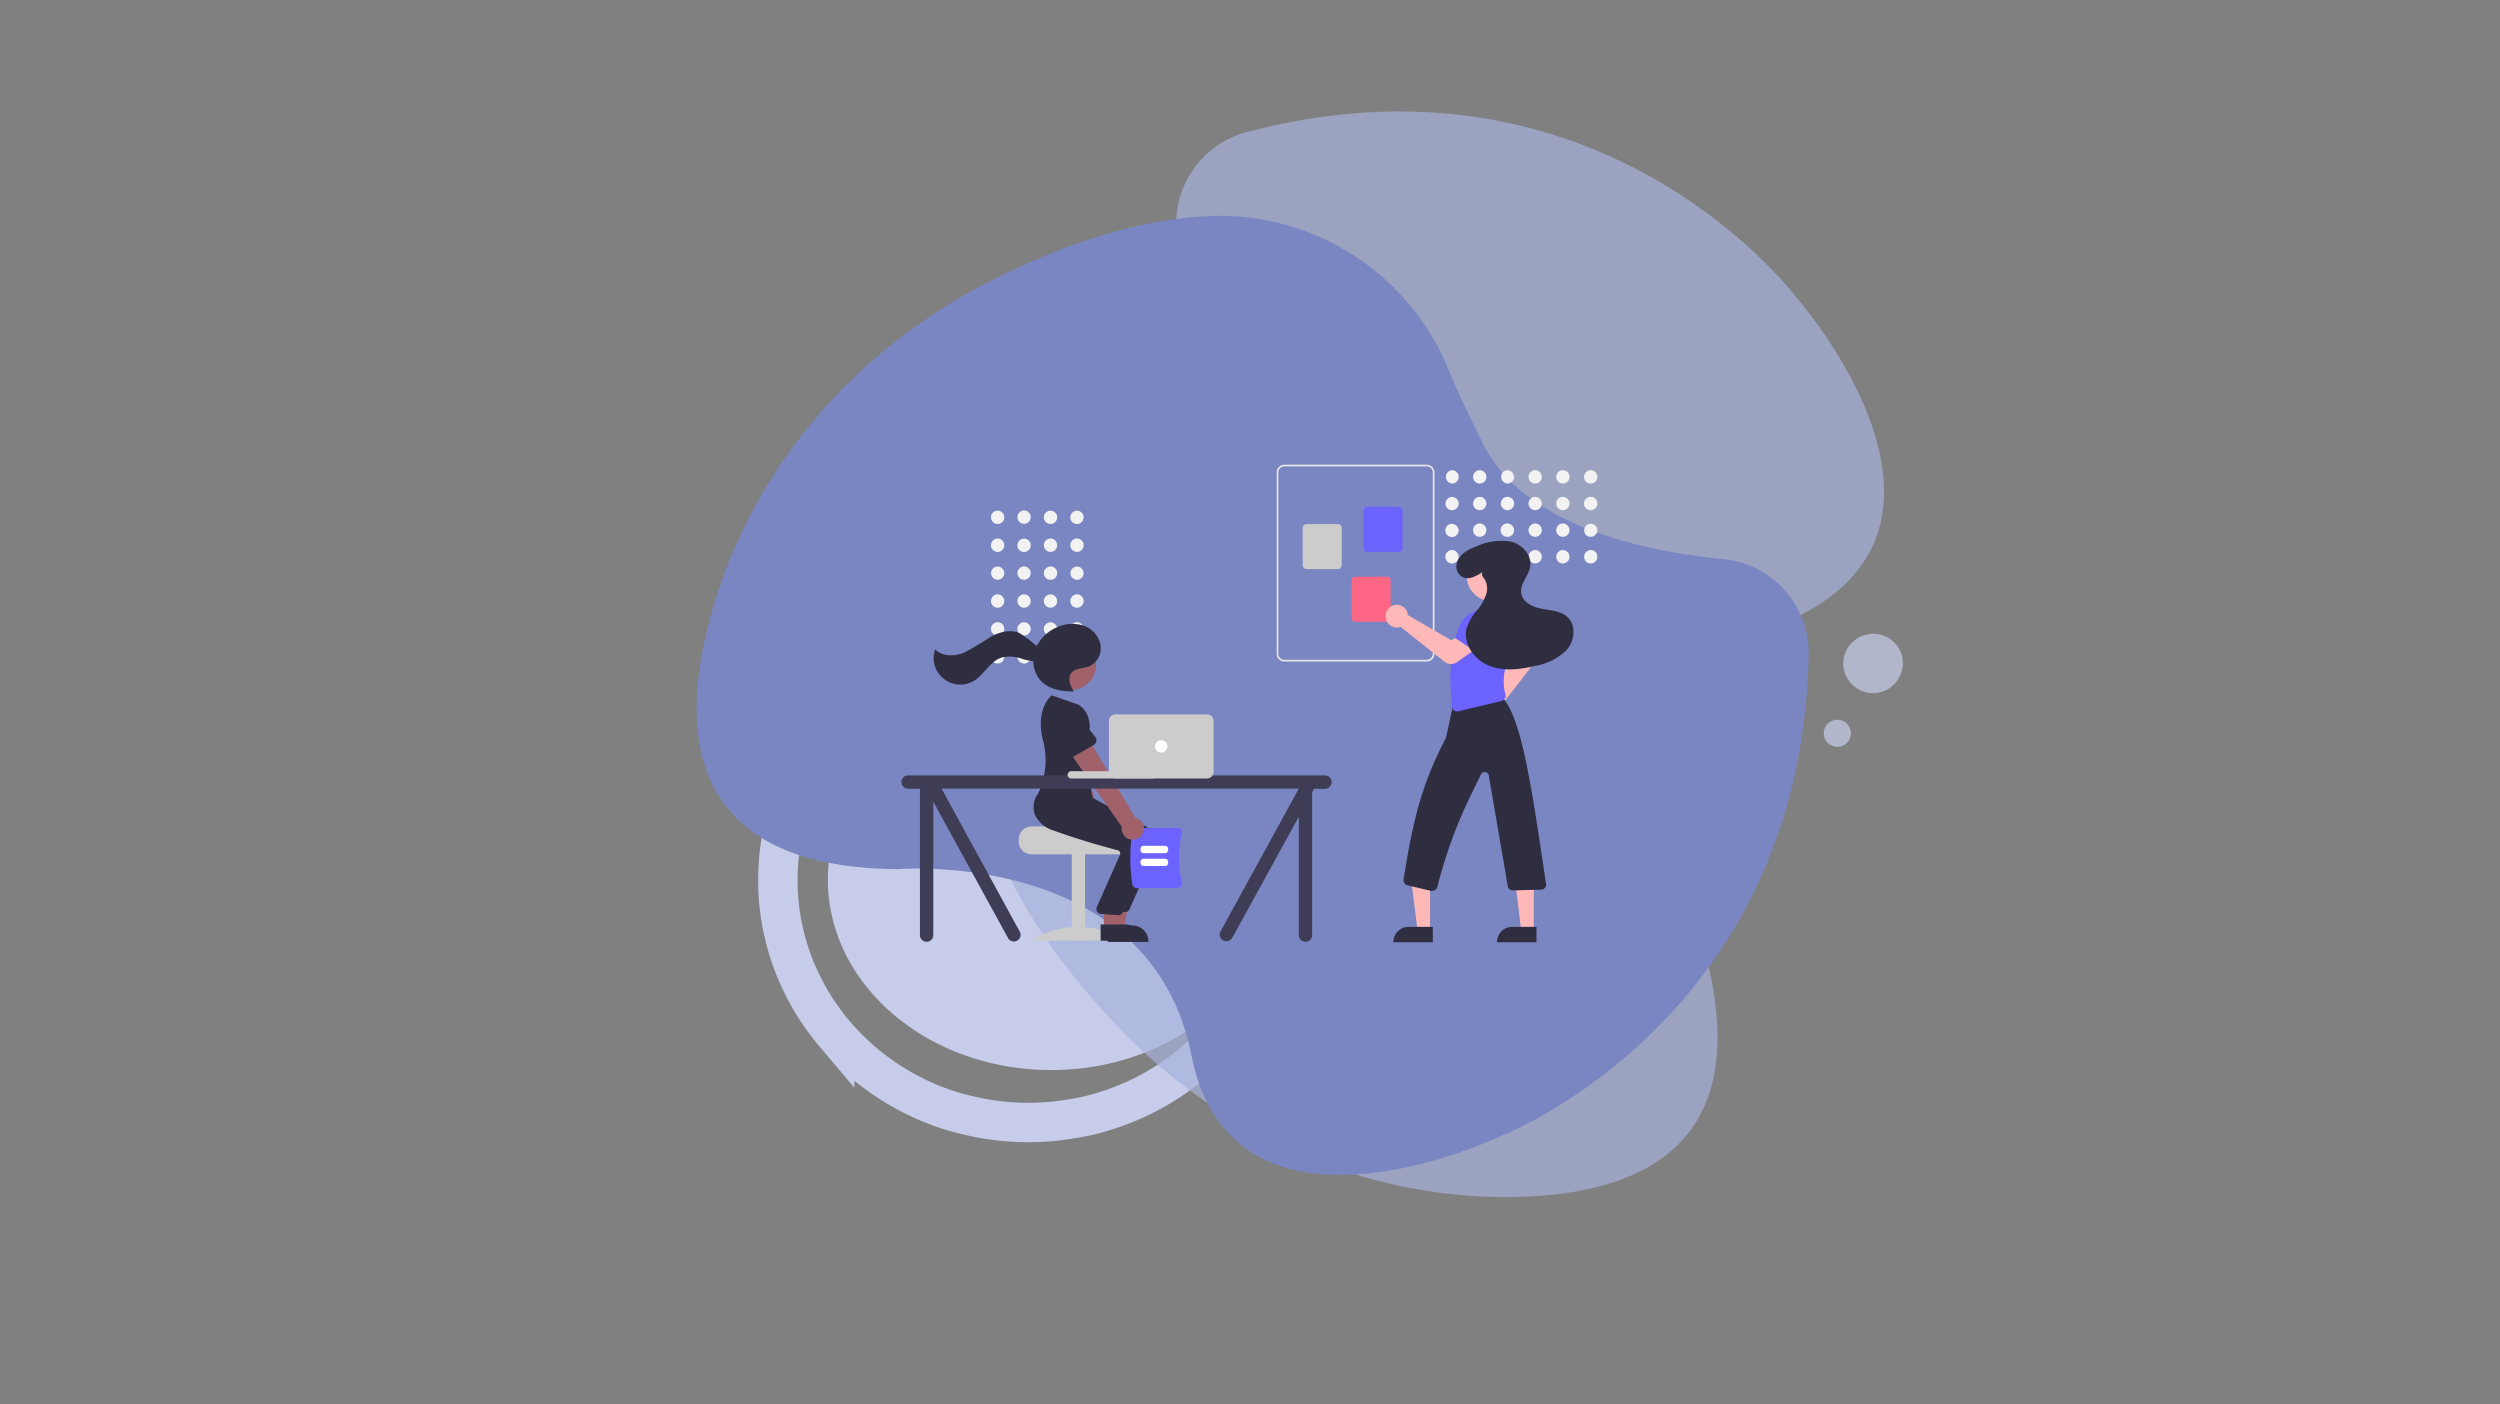
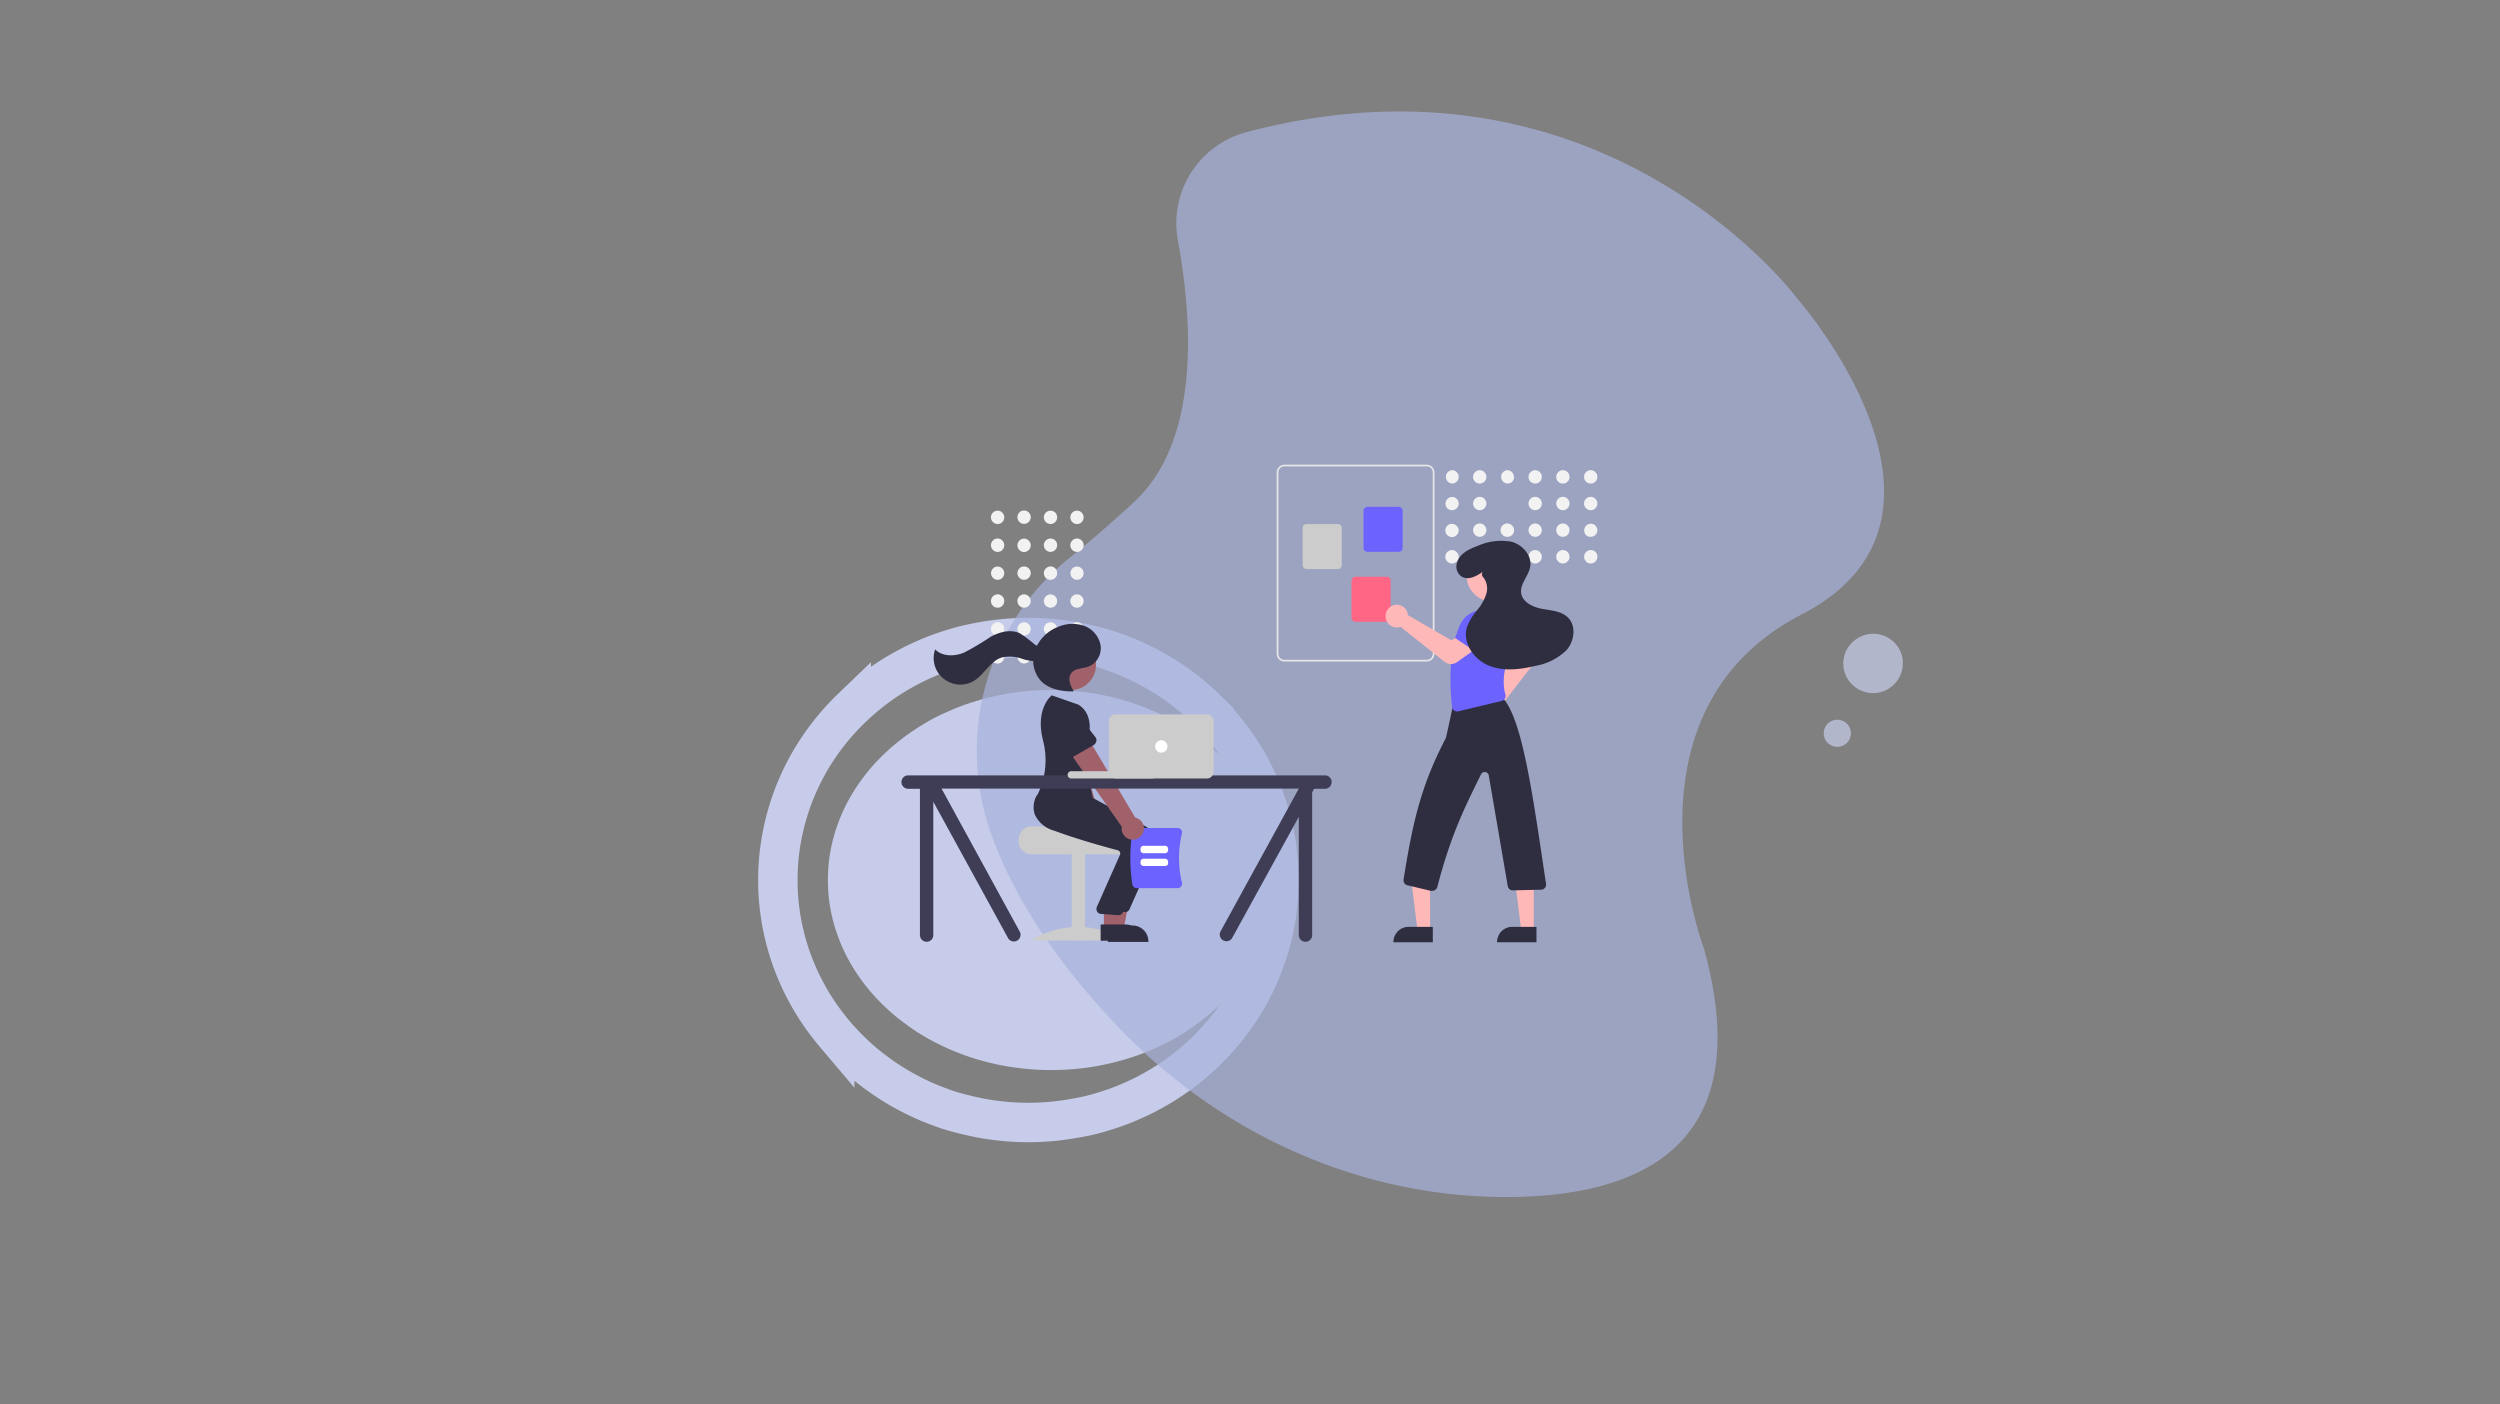
<svg xmlns="http://www.w3.org/2000/svg" id="Livello_1" data-name="Livello 1" viewBox="0 0 443.81 249.33">
  <rect x="0" y="0" width="443.81" height="249.33" fill="#808080" stroke="none" />
  <defs>
    <style>.cls-1,.cls-5{fill:none;}.cls-2{clip-path:url(#clip-path);}.cls-3,.cls-8{fill:#c6cce9;}.cls-4{clip-path:url(#clip-path-2);}.cls-5{stroke:#c6cce9;stroke-miterlimit:10;stroke-width:7px;}.cls-6{fill:#a8b1da;}.cls-6,.cls-8{fill-opacity:0.71;}.cls-7{fill:#7986c2;}.cls-9{fill:#f2f2f2;}.cls-10{fill:#ccc;}.cls-11{clip-path:url(#clip-path-3);}.cls-12{clip-path:url(#clip-path-4);}.cls-13{fill:#a0616a;}.cls-14{fill:#6c63ff;}.cls-15{clip-path:url(#clip-path-5);}.cls-16{fill:#2f2e41;}.cls-17{clip-path:url(#clip-path-6);}.cls-18{fill:#fff;}.cls-19{clip-path:url(#clip-path-7);}.cls-20{fill:#3f3d56;}.cls-21{clip-path:url(#clip-path-8);}.cls-22{fill:#e6e6e6;}.cls-23{fill:#ff6584;}.cls-24{fill:#ffb8b8;}.cls-25{clip-path:url(#clip-path-9);}.cls-26{clip-path:url(#clip-path-10);}</style>
    <clipPath id="clip-path" transform="translate(-0.43 0)">
      <rect class="cls-1" x="0.43" width="443.81" height="249.33" />
    </clipPath>
    <clipPath id="clip-path-2" transform="translate(-0.43 0)">
      <rect class="cls-1" x="41.33" y="16" width="284" height="233.33" />
    </clipPath>
    <clipPath id="clip-path-3" transform="translate(-0.43 0)">
      <rect class="cls-1" x="190.67" y="150.67" width="2.67" height="16.6" />
    </clipPath>
    <clipPath id="clip-path-4" transform="translate(-0.43 0)">
      <rect class="cls-1" x="182.67" y="164" width="17.33" height="3.27" />
    </clipPath>
    <clipPath id="clip-path-5" transform="translate(-0.43 0)">
      <rect class="cls-1" x="196" y="164" width="9.33" height="3.27" />
    </clipPath>
    <clipPath id="clip-path-6" transform="translate(-0.43 0)">
      <rect class="cls-1" x="194.67" y="164" width="9.33" height="3.27" />
    </clipPath>
    <clipPath id="clip-path-7" transform="translate(-0.43 0)">
      <rect class="cls-1" x="160" y="137.33" width="77.33" height="29.93" />
    </clipPath>
    <clipPath id="clip-path-8" transform="translate(-0.43 0)">
      <rect class="cls-1" x="226.67" y="82.49" width="29.33" height="36.18" />
    </clipPath>
    <clipPath id="clip-path-9" transform="translate(-0.43 0)">
      <rect class="cls-1" x="246.67" y="164" width="9.33" height="3.27" />
    </clipPath>
    <clipPath id="clip-path-10" transform="translate(-0.43 0)">
      <rect class="cls-1" x="265.33" y="164" width="8" height="3.27" />
    </clipPath>
  </defs>
  <title>I 10 vantaggi di un Software Gestione Progetti</title>
  <g class="cls-2">
    <path class="cls-1" d="M.43,0H444.24V249.33H.43Z" transform="translate(-0.43 0)" />
    <path class="cls-1" d="M.43,0H444.24V249.33H.43Z" transform="translate(-0.43 0)" />
  </g>
  <path class="cls-3" d="M226.72,156.26a30.41,30.41,0,0,1-.18,3.3,28,28,0,0,1-.58,3.27A27.45,27.45,0,0,1,225,166a32.67,32.67,0,0,1-1.31,3.12,31.48,31.48,0,0,1-1.67,3,30.21,30.21,0,0,1-2,2.83,32.24,32.24,0,0,1-2.32,2.66,35.77,35.77,0,0,1-2.61,2.45c-.92.79-1.88,1.52-2.88,2.22s-2,1.36-3.13,2-2.19,1.18-3.33,1.7-2.32,1-3.53,1.42-2.42.79-3.66,1.11-2.5.59-3.77.81-2.56.37-3.85.48-2.59.16-3.89.16-2.6-.05-3.89-.16-2.57-.27-3.85-.48-2.53-.49-3.77-.81-2.47-.69-3.66-1.11-2.38-.89-3.52-1.42-2.26-1.08-3.34-1.7-2.12-1.26-3.13-2-2-1.43-2.88-2.22a35.77,35.77,0,0,1-2.61-2.45,34.3,34.3,0,0,1-4.32-5.49,31.48,31.48,0,0,1-1.67-3,30.21,30.21,0,0,1-1.3-3.12,25.68,25.68,0,0,1-.95-3.21,28,28,0,0,1-.58-3.27,30.34,30.34,0,0,1,0-6.6,28.53,28.53,0,0,1,.58-3.28,26.72,26.72,0,0,1,.95-3.21,31,31,0,0,1,1.3-3.11,30.3,30.3,0,0,1,1.67-3,32.19,32.19,0,0,1,2-2.83,30.68,30.68,0,0,1,2.32-2.66,35.77,35.77,0,0,1,2.61-2.45q1.38-1.17,2.88-2.22c1-.7,2.05-1.36,3.13-2s2.19-1.17,3.34-1.69,2.31-1,3.52-1.42,2.42-.79,3.66-1.11,2.5-.59,3.77-.81,2.56-.37,3.85-.48,2.59-.16,3.89-.16,2.6,0,3.89.16,2.57.27,3.85.48,2.53.49,3.77.81,2.47.69,3.66,1.11,2.38.9,3.53,1.42,2.25,1.09,3.33,1.69,2.12,1.28,3.13,2,2,1.44,2.88,2.22a35.77,35.77,0,0,1,2.61,2.45,30.68,30.68,0,0,1,2.32,2.66,32.56,32.56,0,0,1,3.67,5.82,33.61,33.61,0,0,1,1.31,3.11,30.4,30.4,0,0,1,1.52,6.49A30.41,30.41,0,0,1,226.72,156.26Z" transform="translate(-0.43 0)" />
  <g class="cls-4">
    <path class="cls-5" d="M227.48,156.26c0,1.41-.07,2.82-.21,4.22a41,41,0,0,1-1.71,8.28,43.08,43.08,0,0,1-3.33,7.79,43,43,0,0,1-4.85,7q-1.38,1.63-2.93,3.13t-3.23,2.84q-1.69,1.34-3.51,2.52c-1.21.78-2.46,1.5-3.74,2.17s-2.61,1.26-3.95,1.81-2.72,1-4.11,1.42-2.81.75-4.23,1-2.87.48-4.32.62-2.91.21-4.36.21-2.91-.07-4.36-.21-2.89-.34-4.32-.62-2.84-.62-4.24-1-2.76-.89-4.11-1.42-2.66-1.15-3.94-1.81-2.54-1.39-3.74-2.17-2.38-1.63-3.51-2.52a39.75,39.75,0,0,1-3.23-2.84q-1.55-1.5-2.94-3.13a42.18,42.18,0,0,1-2.59-3.39,37.76,37.76,0,0,1-2.25-3.63,42.19,42.19,0,0,1-3.34-7.79c-.42-1.35-.77-2.72-1.06-4.1s-.49-2.77-.64-4.18-.21-2.81-.21-4.22.07-2.82.21-4.22.36-2.8.64-4.18.64-2.75,1.06-4.1a40.22,40.22,0,0,1,1.47-4,42.33,42.33,0,0,1,1.87-3.83,40.24,40.24,0,0,1,2.25-3.62,42.18,42.18,0,0,1,2.59-3.39c.93-1.09,1.91-2.14,2.94-3.13a43.75,43.75,0,0,1,6.74-5.36c1.2-.78,2.45-1.5,3.74-2.17s2.6-1.26,3.94-1.81,2.72-1,4.11-1.42,2.81-.75,4.24-1a42,42,0,0,1,4.32-.62c1.45-.14,2.9-.21,4.36-.21s2.91.07,4.36.21a42.38,42.38,0,0,1,4.32.62c1.42.27,2.84.61,4.23,1s2.76.89,4.11,1.42,2.66,1.15,3.95,1.81,2.53,1.39,3.74,2.17a43.21,43.21,0,0,1,3.51,2.52c1.12.9,2.2,1.84,3.23,2.84a41.25,41.25,0,0,1,2.93,3.13,42.3,42.3,0,0,1,2.6,3.39c.81,1.18,1.56,2.38,2.25,3.62a42.24,42.24,0,0,1,1.86,3.83,40.22,40.22,0,0,1,1.47,4,41,41,0,0,1,1.71,8.28C227.41,153.44,227.48,154.85,227.48,156.26Z" transform="translate(-0.43 0)" />
  </g>
  <path class="cls-6" d="M175.83,146.38c4.4,13.65,13.64,26,23.09,35.92,17.93,18.79,42.52,30.11,68.52,30.2,23,.07,45.4-8.19,35.48-44.11,0,0-16-42.09,17.35-59.31S319.49,53,319.49,53,285.18,6.63,221.64,23.48a16.74,16.74,0,0,0-12.1,19.24c2.61,14.21,4,35.59-7.87,46.48-4.66,4.27-8.33,7.4-11.19,9.69a43.88,43.88,0,0,0-14.65,47.5Z" transform="translate(-0.43 0)" />
-   <path class="cls-7" d="M215.85,38.33c-14.34.46-28.8,5.91-40.93,12.26-23,12-40.71,32.53-47.95,57.47-6.4,22-4.63,45.85,32.68,46.24,0,0,44.92-3.8,52.28,33S266.13,202,266.13,202s54.07-20.17,55.39-85.83a16.74,16.74,0,0,0-15.19-16.91c-14.39-1.42-35.35-6-42.56-20.37-2.83-5.66-4.84-10-6.25-13.41a43.92,43.92,0,0,0-41.66-27.16Z" transform="translate(-0.43 0)" />
  <path class="cls-8" d="M329,130.17a2.39,2.39,0,0,1-.18.92,2.47,2.47,0,0,1-.52.79,2.64,2.64,0,0,1-.79.52,2.42,2.42,0,0,1-1.83,0,2.64,2.64,0,0,1-.79-.52,2.47,2.47,0,0,1-.52-.79,2.39,2.39,0,0,1-.18-.92,2.43,2.43,0,0,1,.18-.92,2.54,2.54,0,0,1,.52-.78,2.31,2.31,0,0,1,.79-.52,2.42,2.42,0,0,1,1.83,0,2.31,2.31,0,0,1,.79.52,2.54,2.54,0,0,1,.52.78A2.43,2.43,0,0,1,329,130.17Z" transform="translate(-0.43 0)" />
  <path class="cls-8" d="M338.22,117.78a5.07,5.07,0,0,1-.1,1,6,6,0,0,1-.3,1,6.12,6.12,0,0,1-.49.91,5.19,5.19,0,0,1-.66.81,5.7,5.7,0,0,1-.81.66,5.06,5.06,0,0,1-.92.49,5.51,5.51,0,0,1-1,.3,5.07,5.07,0,0,1-1,.1,5.16,5.16,0,0,1-1-.1,5.65,5.65,0,0,1-1-.3,5.15,5.15,0,0,1-.93-.49,6.23,6.23,0,0,1-.8-.66,4.67,4.67,0,0,1-.66-.81,5.37,5.37,0,0,1-.5-.91,6,6,0,0,1-.3-1,5.89,5.89,0,0,1-.1-1,6,6,0,0,1,.1-1,5.76,5.76,0,0,1,.3-1,5.43,5.43,0,0,1,2-2.38,5.15,5.15,0,0,1,.93-.49,4.91,4.91,0,0,1,1-.3,5.17,5.17,0,0,1,1-.11,5.07,5.07,0,0,1,1,.11,4.82,4.82,0,0,1,1,.3,5.38,5.38,0,0,1,1.73,1.15,5.2,5.2,0,0,1,1.15,1.72,5.76,5.76,0,0,1,.3,1A5.16,5.16,0,0,1,338.22,117.78Z" transform="translate(-0.43 0)" />
  <path class="cls-9" d="M192.8,91.84a1.15,1.15,0,0,1-.35.84,1.13,1.13,0,0,1-.83.35,1.2,1.2,0,0,1-1.18-1.19,1.16,1.16,0,0,1,.35-.84,1.13,1.13,0,0,1,.83-.34,1.12,1.12,0,0,1,.83.34A1.16,1.16,0,0,1,192.8,91.84Z" transform="translate(-0.43 0)" />
  <path class="cls-9" d="M188.1,91.84a1.18,1.18,0,1,1-2.36,0,1.16,1.16,0,0,1,.35-.84,1.2,1.2,0,0,1,1.67,0A1.15,1.15,0,0,1,188.1,91.84Z" transform="translate(-0.43 0)" />
  <path class="cls-9" d="M183.41,91.84A1.2,1.2,0,0,1,182.23,93a1.13,1.13,0,0,1-.83-.35,1.15,1.15,0,0,1-.35-.84,1.16,1.16,0,0,1,.35-.84,1.12,1.12,0,0,1,.83-.34,1.13,1.13,0,0,1,.83.34A1.16,1.16,0,0,1,183.41,91.84Z" transform="translate(-0.43 0)" />
  <path class="cls-9" d="M178.71,91.84a1.15,1.15,0,0,1-.35.84,1.11,1.11,0,0,1-.83.35,1.2,1.2,0,0,1-1.18-1.19,1.16,1.16,0,0,1,.35-.84,1.13,1.13,0,0,1,.83-.34,1.1,1.1,0,0,1,.83.34A1.16,1.16,0,0,1,178.71,91.84Z" transform="translate(-0.43 0)" />
  <path class="cls-9" d="M192.8,96.79a1.15,1.15,0,0,1-.35.84,1.13,1.13,0,0,1-.83.35,1.2,1.2,0,0,1-1.18-1.19,1.16,1.16,0,0,1,.35-.84,1.14,1.14,0,0,1,.83-.35,1.13,1.13,0,0,1,.83.35A1.16,1.16,0,0,1,192.8,96.79Z" transform="translate(-0.43 0)" />
  <path class="cls-9" d="M188.1,96.79a1.18,1.18,0,1,1-2.36,0,1.16,1.16,0,0,1,.35-.84,1.17,1.17,0,0,1,1.67,0A1.15,1.15,0,0,1,188.1,96.79Z" transform="translate(-0.43 0)" />
  <path class="cls-9" d="M183.41,96.79A1.2,1.2,0,0,1,182.23,98a1.13,1.13,0,0,1-.83-.35,1.15,1.15,0,0,1-.35-.84,1.16,1.16,0,0,1,.35-.84,1.13,1.13,0,0,1,.83-.35,1.14,1.14,0,0,1,.83.35A1.16,1.16,0,0,1,183.41,96.79Z" transform="translate(-0.43 0)" />
  <path class="cls-9" d="M178.71,96.79a1.15,1.15,0,0,1-.35.84,1.11,1.11,0,0,1-.83.35,1.2,1.2,0,0,1-1.18-1.19,1.16,1.16,0,0,1,.35-.84,1.14,1.14,0,0,1,.83-.35,1.11,1.11,0,0,1,.83.35A1.16,1.16,0,0,1,178.71,96.79Z" transform="translate(-0.43 0)" />
  <path class="cls-9" d="M192.8,101.74a1.15,1.15,0,0,1-.35.84,1.13,1.13,0,0,1-.83.35,1.18,1.18,0,0,1-.83-2,1.1,1.1,0,0,1,.83-.35,1.09,1.09,0,0,1,.83.35A1.14,1.14,0,0,1,192.8,101.74Z" transform="translate(-0.43 0)" />
  <path class="cls-9" d="M188.1,101.74a1.18,1.18,0,1,1-2-.83,1.17,1.17,0,0,1,1.67,0A1.13,1.13,0,0,1,188.1,101.74Z" transform="translate(-0.43 0)" />
  <path class="cls-9" d="M183.41,101.74a1.2,1.2,0,0,1-1.18,1.19,1.13,1.13,0,0,1-.83-.35,1.17,1.17,0,0,1,0-1.67,1.09,1.09,0,0,1,.83-.35,1.1,1.1,0,0,1,.83.35A1.14,1.14,0,0,1,183.41,101.74Z" transform="translate(-0.43 0)" />
  <path class="cls-9" d="M178.71,101.74a1.15,1.15,0,0,1-.35.84,1.11,1.11,0,0,1-.83.35,1.18,1.18,0,0,1-.83-2,1.1,1.1,0,0,1,.83-.35,1.07,1.07,0,0,1,.83.35A1.14,1.14,0,0,1,178.71,101.74Z" transform="translate(-0.43 0)" />
  <path class="cls-9" d="M192.8,106.7a1.18,1.18,0,0,1-.35.84,1.12,1.12,0,0,1-.83.34,1.13,1.13,0,0,1-.83-.34,1.18,1.18,0,0,1-.35-.84,1.2,1.2,0,0,1,1.18-1.19,1.13,1.13,0,0,1,.83.35A1.15,1.15,0,0,1,192.8,106.7Z" transform="translate(-0.43 0)" />
  <path class="cls-9" d="M188.1,106.7a1.17,1.17,0,0,1-.34.84,1.2,1.2,0,0,1-1.67,0,1.18,1.18,0,0,1-.35-.84,1.18,1.18,0,1,1,2.36,0Z" transform="translate(-0.43 0)" />
  <path class="cls-9" d="M183.41,106.7a1.18,1.18,0,0,1-.35.84,1.13,1.13,0,0,1-.83.34,1.12,1.12,0,0,1-.83-.34,1.18,1.18,0,0,1-.35-.84,1.15,1.15,0,0,1,.35-.84,1.13,1.13,0,0,1,.83-.35,1.2,1.2,0,0,1,1.18,1.19Z" transform="translate(-0.43 0)" />
  <path class="cls-9" d="M178.71,106.7a1.18,1.18,0,0,1-.35.84,1.1,1.1,0,0,1-.83.34,1.13,1.13,0,0,1-.83-.34,1.18,1.18,0,0,1-.35-.84,1.2,1.2,0,0,1,1.18-1.19,1.11,1.11,0,0,1,.83.35A1.15,1.15,0,0,1,178.71,106.7Z" transform="translate(-0.43 0)" />
  <path class="cls-9" d="M192.8,111.65a1.13,1.13,0,0,1-.35.83,1.09,1.09,0,0,1-.83.35,1.1,1.1,0,0,1-.83-.35,1.13,1.13,0,0,1-.35-.83,1.2,1.2,0,0,1,1.18-1.19,1.13,1.13,0,0,1,.83.35A1.15,1.15,0,0,1,192.8,111.65Z" transform="translate(-0.43 0)" />
  <path class="cls-9" d="M188.1,111.65a1.18,1.18,0,0,1-1.18,1.18,1.1,1.1,0,0,1-.83-.35,1.13,1.13,0,0,1-.35-.83,1.18,1.18,0,1,1,2.36,0Z" transform="translate(-0.43 0)" />
  <path class="cls-9" d="M183.41,111.65a1.13,1.13,0,0,1-.35.83,1.1,1.1,0,0,1-.83.35,1.09,1.09,0,0,1-.83-.35,1.13,1.13,0,0,1-.35-.83,1.15,1.15,0,0,1,.35-.84,1.13,1.13,0,0,1,.83-.35,1.2,1.2,0,0,1,1.18,1.19Z" transform="translate(-0.43 0)" />
  <path class="cls-9" d="M178.71,111.65a1.13,1.13,0,0,1-.35.83,1.07,1.07,0,0,1-.83.35,1.1,1.1,0,0,1-.83-.35,1.13,1.13,0,0,1-.35-.83,1.2,1.2,0,0,1,1.18-1.19,1.11,1.11,0,0,1,.83.35A1.15,1.15,0,0,1,178.71,111.65Z" transform="translate(-0.43 0)" />
  <path class="cls-9" d="M192.8,116.6a1.16,1.16,0,0,1-.35.84,1.13,1.13,0,0,1-.83.35,1.14,1.14,0,0,1-.83-.35,1.16,1.16,0,0,1-.35-.84,1.2,1.2,0,0,1,1.18-1.19,1.13,1.13,0,0,1,.83.35A1.15,1.15,0,0,1,192.8,116.6Z" transform="translate(-0.43 0)" />
  <path class="cls-9" d="M188.1,116.6a1.18,1.18,0,0,1-1.18,1.19,1.14,1.14,0,0,1-.83-.35,1.16,1.16,0,0,1-.35-.84,1.18,1.18,0,1,1,2.36,0Z" transform="translate(-0.43 0)" />
  <path class="cls-9" d="M183.41,116.6a1.16,1.16,0,0,1-.35.84,1.14,1.14,0,0,1-.83.35,1.13,1.13,0,0,1-.83-.35,1.16,1.16,0,0,1-.35-.84,1.15,1.15,0,0,1,.35-.84,1.13,1.13,0,0,1,.83-.35,1.2,1.2,0,0,1,1.18,1.19Z" transform="translate(-0.43 0)" />
  <path class="cls-9" d="M178.71,116.6a1.16,1.16,0,0,1-.35.84,1.11,1.11,0,0,1-.83.35,1.14,1.14,0,0,1-.83-.35,1.16,1.16,0,0,1-.35-.84,1.2,1.2,0,0,1,1.18-1.19,1.11,1.11,0,0,1,.83.35A1.15,1.15,0,0,1,178.71,116.6Z" transform="translate(-0.43 0)" />
  <path class="cls-10" d="M181.27,149v.37a2.18,2.18,0,0,0,.17.87,2.49,2.49,0,0,0,.49.75,2.61,2.61,0,0,0,.74.5,2.36,2.36,0,0,0,.87.17h16.4a2.32,2.32,0,0,0,.87-.17,2.32,2.32,0,0,0,1.24-1.25,2.32,2.32,0,0,0,.17-.87V149a2.22,2.22,0,0,0-.53-1.47,2.16,2.16,0,0,0-.38-.36s-9-.21-9-.46h-8.75a2.36,2.36,0,0,0-.87.17,2.42,2.42,0,0,0-.74.5,2.45,2.45,0,0,0-.49.74A2.22,2.22,0,0,0,181.27,149Z" transform="translate(-0.43 0)" />
  <g class="cls-11">
    <path class="cls-10" d="M190.69,151.52h2.37v15.4h-2.37Z" transform="translate(-0.43 0)" />
  </g>
  <g class="cls-12">
    <path class="cls-10" d="M199.8,166.84c0,.26-3.59.1-8,.1s-8,.16-8-.1,3.58-2.3,8-2.3S199.8,166.58,199.8,166.84Z" transform="translate(-0.43 0)" />
  </g>
  <path class="cls-13" d="M196.55,148.64a2,2,0,0,0,.34-.78,1.88,1.88,0,0,0,0-.85,2,2,0,0,0-.37-.77,1.92,1.92,0,0,0-.66-.54l-5-17.22L187,130.37l6.14,16.33a1.88,1.88,0,0,0-.16.7,1.84,1.84,0,0,0,.11.7,1.93,1.93,0,0,0,.34.63,2,2,0,0,0,.55.46,1.78,1.78,0,0,0,.67.23,2.11,2.11,0,0,0,.71,0,2.38,2.38,0,0,0,.66-.28A2.2,2.2,0,0,0,196.55,148.64Z" transform="translate(-0.43 0)" />
  <path class="cls-14" d="M192,131.36l-4.28,1.17a.92.92,0,0,1-.37,0,1,1,0,0,1-.35-.13,1,1,0,0,1-.26-.28.91.91,0,0,1-.12-.35l-.52-4.42a2.54,2.54,0,0,1-.06-1,2.47,2.47,0,0,1,.94-1.63,2.47,2.47,0,0,1,2.7-.18,2.85,2.85,0,0,1,.71.63,2.38,2.38,0,0,1,.42.86l1.76,4.06a.81.81,0,0,1,.07.37,1,1,0,0,1-.08.37,1,1,0,0,1-.23.3A1,1,0,0,1,192,131.36Z" transform="translate(-0.43 0)" />
  <path class="cls-13" d="M197.66,165h2.24L201,159.2h-3.3Z" transform="translate(-0.43 0)" />
  <g class="cls-15">
    <path class="cls-16" d="M197.09,164.3h4.4a2.71,2.71,0,0,1,1.08.22,2.61,2.61,0,0,1,.9.61,2.65,2.65,0,0,1,.61.91,2.86,2.86,0,0,1,.22,1.08v.09h-7.21Z" transform="translate(-0.43 0)" />
  </g>
  <path class="cls-16" d="M200.26,161.91h-.08l-3.09-.22a.77.77,0,0,1-.36-.12.92.92,0,0,1-.26-.26.77.77,0,0,1-.12-.36.78.78,0,0,1,0-.37l4.14-9.36a.64.64,0,0,0-.44-.83c-1.94-.51-6.94-1.87-11.26-3.47a5.31,5.31,0,0,1-3.47-2.94,4.2,4.2,0,0,1,.33-3.25l0,0,4.06.37,4.41.38,9.66,5.21a3.82,3.82,0,0,1,1.06.86,3.75,3.75,0,0,1,.66,1.19,3.63,3.63,0,0,1,.2,1.35,3.85,3.85,0,0,1-.31,1.33l-4.45,10A.78.78,0,0,1,200.26,161.91Z" transform="translate(-0.43 0)" />
  <path class="cls-13" d="M195,118a4.48,4.48,0,0,1-2.76,4.16,4.47,4.47,0,0,1-3.42,0,4.52,4.52,0,0,1-1.46-1,4.52,4.52,0,0,1,0-6.37,4.34,4.34,0,0,1,1.46-1,4.5,4.5,0,0,1,4.88,1A4.44,4.44,0,0,1,195,118Z" transform="translate(-0.43 0)" />
  <path class="cls-13" d="M196.39,164.85h2.23l1.06-5.83h-3.29Z" transform="translate(-0.43 0)" />
  <g class="cls-17">
    <path class="cls-16" d="M195.82,164.11h4.4a2.81,2.81,0,0,1,1.07.22,2.7,2.7,0,0,1,.91.61,2.84,2.84,0,0,1,.61.92,2.81,2.81,0,0,1,.21,1.08V167h-7.2Z" transform="translate(-0.43 0)" />
  </g>
  <path class="cls-16" d="M199,162.46h-.08l-3.09-.22a.86.86,0,0,1-.35-.12.87.87,0,0,1-.27-.27.81.81,0,0,1-.12-.35.92.92,0,0,1,0-.37l4.15-9.35a.61.61,0,0,0,0-.51.6.6,0,0,0-.4-.33c-1.95-.51-6.94-1.87-11.26-3.47a5.27,5.27,0,0,1-3.47-2.93,4.2,4.2,0,0,1,.32-3.25l0-.06,4.07.38,4.41.37,9.66,5.22a3.78,3.78,0,0,1,1,.86,3.59,3.59,0,0,1,.67,1.19,3.72,3.72,0,0,1-.12,2.68L199.73,162A.77.77,0,0,1,199,162.46Z" transform="translate(-0.43 0)" />
  <path class="cls-16" d="M191.87,125.09l-4.73-1.65s-3,2.3-1.55,8a13.89,13.89,0,0,1-.62,8.86,9.33,9.33,0,0,1-.48,1s5.29,6.42,10.2,1.65l-1.91-9.26S195.79,127.57,191.87,125.09Z" transform="translate(-0.43 0)" />
  <path class="cls-16" d="M191.05,122.69c-.64-1-1.14-2.29-.44-3.2s2.06-.77,3.11-1.17a3.54,3.54,0,0,0,2.07-3.86,4.56,4.56,0,0,0-3-3.39,6.45,6.45,0,0,0-4.61.25,7.11,7.11,0,0,0-4,4.05,5.49,5.49,0,0,0,1,5.47c1.43,1.52,3.68,1.92,5.76,1.9" transform="translate(-0.43 0)" />
  <path class="cls-16" d="M186.88,114.51a2.5,2.5,0,0,1-2.89-.21,23.35,23.35,0,0,0-2.49-1.86c-1.64-.79-3.63-.26-5.23.62a46.71,46.71,0,0,1-4.71,2.8c-1.68.69-3.84.73-5.12-.58a4.81,4.81,0,0,0-.26,1.41,4.88,4.88,0,0,0,.18,1.43,4.75,4.75,0,0,0,.61,1.31,4.61,4.61,0,0,0,1,1.06,4.42,4.42,0,0,0,1.24.72,4.76,4.76,0,0,0,1.39.32,4.57,4.57,0,0,0,1.43-.13,4.79,4.79,0,0,0,1.32-.55c1.85-1.14,2.87-3.52,4.95-4.14a6.63,6.63,0,0,1,3.55.23,7.66,7.66,0,0,0,3.54.37,2.54,2.54,0,0,0,2.12-2.51Z" transform="translate(-0.43 0)" />
  <path class="cls-14" d="M201.45,157a30.54,30.54,0,0,1,0-9.35.73.73,0,0,1,.27-.47.71.71,0,0,1,.5-.19h7.27a.76.76,0,0,1,.61.29.79.79,0,0,1,.15.69,18.58,18.58,0,0,0,0,8.71.76.76,0,0,1-.15.68.74.74,0,0,1-.61.3h-7.27a.71.71,0,0,1-.5-.19A.73.73,0,0,1,201.45,157Z" transform="translate(-0.43 0)" />
  <path class="cls-18" d="M207.26,151.46h-3.82a.53.53,0,0,1-.39-.16.54.54,0,0,1-.15-.39v-.21a.56.56,0,0,1,.15-.39.53.53,0,0,1,.39-.16h3.82a.51.51,0,0,1,.38.16.57.57,0,0,1,.16.39v.21a.55.55,0,0,1-.16.39A.51.51,0,0,1,207.26,151.46Z" transform="translate(-0.43 0)" />
  <path class="cls-18" d="M207.26,153.73h-3.82a.57.57,0,0,1-.39-.16.56.56,0,0,1-.15-.39V153a.56.56,0,0,1,.15-.39.57.57,0,0,1,.39-.16h3.82a.55.55,0,0,1,.38.16.57.57,0,0,1,.16.39v.22a.57.57,0,0,1-.16.39A.55.55,0,0,1,207.26,153.73Z" transform="translate(-0.43 0)" />
  <path class="cls-13" d="M203.36,147.81a1.91,1.91,0,0,0-.08-1.66,1.91,1.91,0,0,0-.55-.65,1.74,1.74,0,0,0-.77-.35l-9.14-15.42-3.23,2.79,10,14.27a1.94,1.94,0,0,0,0,.72,2.38,2.38,0,0,0,.28.66A2,2,0,0,0,201,149a2.14,2.14,0,0,0,.71.06,1.89,1.89,0,0,0,.69-.2,2,2,0,0,0,.56-.43A1.84,1.84,0,0,0,203.36,147.81Z" transform="translate(-0.43 0)" />
  <path class="cls-16" d="M194.64,132.23l-3.85,2.21a.89.89,0,0,1-.36.11.78.78,0,0,1-.37-.05.83.83,0,0,1-.32-.2.79.79,0,0,1-.2-.31l-1.6-4.15a2.21,2.21,0,0,1-.29-.91,2.18,2.18,0,0,1,.07-1,2.48,2.48,0,0,1,1.14-1.47,2.18,2.18,0,0,1,.91-.3,2.3,2.3,0,0,1,.94.07,2.21,2.21,0,0,1,.85.43,2.38,2.38,0,0,1,.62.72l2.72,3.49a.89.89,0,0,1,.16.34,1,1,0,0,1,0,.38,1,1,0,0,1-.15.34A1,1,0,0,1,194.64,132.23Z" transform="translate(-0.43 0)" />
  <g class="cls-19">
    <path class="cls-20" d="M235.65,137.65h-74a1.14,1.14,0,0,0-.84.34,1.19,1.19,0,0,0-.35.85,1.2,1.2,0,0,0,1.19,1.19h2.09V166a1.2,1.2,0,0,0,1.19,1.19,1.16,1.16,0,0,0,.84-.35,1.14,1.14,0,0,0,.34-.84V142.32l13.28,24.22a1.12,1.12,0,0,0,.72.55,1.1,1.1,0,0,0,.9-.12,1.18,1.18,0,0,0,.43-1.62L167.58,140H231v0l-13.87,25.3a1.12,1.12,0,0,0-.12.91,1.17,1.17,0,0,0,.55.72,1.18,1.18,0,0,0,1.62-.44L231,145v21a1.11,1.11,0,0,0,.35.84,1.17,1.17,0,0,0,1.67,0,1.11,1.11,0,0,0,.35-.84V140.66l.34-.63h1.94a1.2,1.2,0,0,0,1.18-1.19,1.19,1.19,0,0,0-.35-.85A1.13,1.13,0,0,0,235.65,137.65Z" transform="translate(-0.43 0)" />
  </g>
  <path class="cls-10" d="M190.64,136.91H205a.58.58,0,0,1,.44.19.6.6,0,0,1,.19.45.62.62,0,0,1-.19.46.58.58,0,0,1-.44.19h-14.4a.58.58,0,0,1-.45-.19.62.62,0,0,1-.19-.46.6.6,0,0,1,.19-.45A.58.58,0,0,1,190.64,136.91Z" transform="translate(-0.43 0)" />
  <path class="cls-10" d="M214.69,138.2H198.47a1.21,1.21,0,0,1-1.18-1.19v-9a1.15,1.15,0,0,1,.35-.84,1.1,1.1,0,0,1,.83-.35h16.22a1.11,1.11,0,0,1,.84.35,1.15,1.15,0,0,1,.35.84v9a1.14,1.14,0,0,1-.35.83A1.16,1.16,0,0,1,214.69,138.2Z" transform="translate(-0.43 0)" />
  <path class="cls-18" d="M207.68,132.51a1.07,1.07,0,0,1-.33.78,1,1,0,0,1-.77.32,1,1,0,0,1-.77-.32,1.1,1.1,0,0,1,.77-1.88,1,1,0,0,1,.77.32A1.07,1.07,0,0,1,207.68,132.51Z" transform="translate(-0.43 0)" />
  <g class="cls-21">
    <path class="cls-22" d="M227.07,116.06V83.87a1.39,1.39,0,0,1,.1-.53,1.43,1.43,0,0,1,.3-.44,1.32,1.32,0,0,1,.44-.3,1.4,1.4,0,0,1,.53-.11h25.28a1.35,1.35,0,0,1,.52.11,1.37,1.37,0,0,1,.45.3,1.6,1.6,0,0,1,.29.44,1.4,1.4,0,0,1,.11.53v32.19a1.31,1.31,0,0,1-.11.52,1.51,1.51,0,0,1-.29.45,1.37,1.37,0,0,1-.45.3,1.56,1.56,0,0,1-.52.11H228.44a1.62,1.62,0,0,1-.53-.11,1.32,1.32,0,0,1-.44-.3,1.37,1.37,0,0,1-.3-.45A1.3,1.3,0,0,1,227.07,116.06Zm1.37-33.26a1.08,1.08,0,0,0-.76.31,1.11,1.11,0,0,0-.31.76v32.19a1.1,1.1,0,0,0,.31.75,1.05,1.05,0,0,0,.76.32h25.28a1.08,1.08,0,0,0,1.06-1.07V83.87a1,1,0,0,0-.31-.76,1.06,1.06,0,0,0-.75-.31Z" transform="translate(-0.43 0)" />
  </g>
  <path class="cls-14" d="M242.49,97.27v-6.6a.72.72,0,0,1,.69-.7h5.56a.7.7,0,0,1,.69.7v6.6a.68.68,0,0,1-.2.49.66.66,0,0,1-.49.2h-5.56a.62.62,0,0,1-.48-.2A.65.65,0,0,1,242.49,97.27Z" transform="translate(-0.43 0)" />
  <path class="cls-10" d="M231.68,100.34V93.73a.67.67,0,0,1,.21-.49.66.66,0,0,1,.48-.2h5.56a.68.68,0,0,1,.69.69v6.61a.66.66,0,0,1-.2.48.67.67,0,0,1-.49.21h-5.56a.72.72,0,0,1-.69-.69Z" transform="translate(-0.43 0)" />
  <path class="cls-23" d="M240.36,109.69v-6.61a.68.68,0,0,1,.2-.49.7.7,0,0,1,.49-.2h5.56a.7.7,0,0,1,.49.2.68.68,0,0,1,.2.49v6.61a.66.66,0,0,1-.2.48.67.67,0,0,1-.49.21h-5.56a.67.67,0,0,1-.49-.21A.66.66,0,0,1,240.36,109.69Z" transform="translate(-0.43 0)" />
  <path class="cls-9" d="M284,84.66a1.15,1.15,0,0,1-.35.84,1.12,1.12,0,0,1-.83.34,1.15,1.15,0,0,1-.84-.34,1.21,1.21,0,0,1,0-1.68,1.16,1.16,0,0,1,.84-.35,1.13,1.13,0,0,1,.83.35A1.15,1.15,0,0,1,284,84.66Z" transform="translate(-0.43 0)" />
  <path class="cls-9" d="M284,89.39a1.14,1.14,0,0,1-.35.83,1.09,1.09,0,0,1-.83.35,1.18,1.18,0,0,1-1.18-1.18,1.14,1.14,0,0,1,.34-.84,1.16,1.16,0,0,1,.84-.35,1.13,1.13,0,0,1,.83.35A1.15,1.15,0,0,1,284,89.39Z" transform="translate(-0.43 0)" />
  <path class="cls-9" d="M284,94.11a1.15,1.15,0,0,1-.35.84,1.13,1.13,0,0,1-.83.35A1.16,1.16,0,0,1,282,95a1.2,1.2,0,0,1,0-1.67,1.13,1.13,0,0,1,.84-.35,1.09,1.09,0,0,1,.83.35A1.14,1.14,0,0,1,284,94.11Z" transform="translate(-0.43 0)" />
  <path class="cls-9" d="M284,98.84a1.15,1.15,0,0,1-.35.84,1.13,1.13,0,0,1-.83.35,1.16,1.16,0,0,1-.84-.35A1.21,1.21,0,0,1,282,98a1.16,1.16,0,0,1,.84-.35,1.13,1.13,0,0,1,.83.35A1.15,1.15,0,0,1,284,98.84Z" transform="translate(-0.43 0)" />
  <path class="cls-9" d="M279.06,84.66a1.15,1.15,0,0,1-.35.84,1.13,1.13,0,0,1-.83.34,1.12,1.12,0,0,1-.83-.34,1.18,1.18,0,0,1,0-1.68,1.13,1.13,0,0,1,.83-.35,1.2,1.2,0,0,1,1.18,1.19Z" transform="translate(-0.43 0)" />
  <path class="cls-9" d="M279.06,89.39a1.14,1.14,0,0,1-.35.83,1.1,1.1,0,0,1-.83.35,1.09,1.09,0,0,1-.83-.35,1.17,1.17,0,0,1,0-1.67,1.13,1.13,0,0,1,.83-.35,1.2,1.2,0,0,1,1.18,1.19Z" transform="translate(-0.43 0)" />
  <path class="cls-9" d="M279.06,94.11a1.2,1.2,0,0,1-1.18,1.19,1.13,1.13,0,0,1-.83-.35,1.17,1.17,0,0,1,0-1.67,1.09,1.09,0,0,1,.83-.35,1.1,1.1,0,0,1,.83.35A1.14,1.14,0,0,1,279.06,94.11Z" transform="translate(-0.43 0)" />
  <path class="cls-9" d="M279.06,98.84a1.2,1.2,0,0,1-1.18,1.19,1.13,1.13,0,0,1-.83-.35,1.18,1.18,0,0,1,0-1.68,1.13,1.13,0,0,1,.83-.35,1.2,1.2,0,0,1,1.18,1.19Z" transform="translate(-0.43 0)" />
  <path class="cls-9" d="M274.14,84.66a1.15,1.15,0,0,1-.35.84,1.18,1.18,0,0,1-1.66,0,1.18,1.18,0,0,1,0-1.68,1.16,1.16,0,0,1,1.66,0A1.15,1.15,0,0,1,274.14,84.66Z" transform="translate(-0.43 0)" />
  <path class="cls-9" d="M274.14,89.39a1.14,1.14,0,0,1-.35.83,1.16,1.16,0,0,1-1.66,0,1.17,1.17,0,0,1,0-1.67,1.16,1.16,0,0,1,1.66,0A1.15,1.15,0,0,1,274.14,89.39Z" transform="translate(-0.43 0)" />
  <path class="cls-9" d="M274.14,94.11a1.15,1.15,0,0,1-.35.84,1.16,1.16,0,0,1-1.66,0,1.17,1.17,0,0,1,0-1.67,1.16,1.16,0,0,1,1.66,0A1.14,1.14,0,0,1,274.14,94.11Z" transform="translate(-0.43 0)" />
  <path class="cls-9" d="M274.14,98.84a1.15,1.15,0,0,1-.35.84,1.16,1.16,0,0,1-1.66,0,1.18,1.18,0,0,1,0-1.68,1.16,1.16,0,0,1,1.66,0A1.15,1.15,0,0,1,274.14,98.84Z" transform="translate(-0.43 0)" />
  <path class="cls-9" d="M269.22,84.66A1.16,1.16,0,0,1,268,85.84a1.19,1.19,0,0,1,0-2.37,1.18,1.18,0,0,1,1.18,1.19Z" transform="translate(-0.43 0)" />
-   <path class="cls-9" d="M269.22,89.39a1.17,1.17,0,0,1-.34.83,1.14,1.14,0,0,1-.84.35,1.09,1.09,0,0,1-.83-.35,1.17,1.17,0,0,1,0-1.67,1.13,1.13,0,0,1,.83-.35,1.18,1.18,0,0,1,1.18,1.19Z" transform="translate(-0.43 0)" />
  <path class="cls-9" d="M269.22,94.11A1.18,1.18,0,0,1,268,95.3a1.13,1.13,0,0,1-.83-.35,1.17,1.17,0,0,1,0-1.67,1.09,1.09,0,0,1,.83-.35,1.14,1.14,0,0,1,.84.35A1.17,1.17,0,0,1,269.22,94.11Z" transform="translate(-0.43 0)" />
  <path class="cls-9" d="M269.22,98.84A1.18,1.18,0,0,1,268,100a1.13,1.13,0,0,1-.83-.35,1.18,1.18,0,0,1,0-1.68,1.13,1.13,0,0,1,.83-.35,1.18,1.18,0,0,1,1.18,1.19Z" transform="translate(-0.43 0)" />
  <path class="cls-9" d="M264.3,84.66a1.15,1.15,0,0,1-.35.84,1.13,1.13,0,0,1-.83.34,1.12,1.12,0,0,1-.83-.34,1.18,1.18,0,0,1,0-1.68,1.13,1.13,0,0,1,.83-.35,1.2,1.2,0,0,1,1.18,1.19Z" transform="translate(-0.43 0)" />
  <path class="cls-9" d="M264.3,89.39a1.14,1.14,0,0,1-.35.83,1.1,1.1,0,0,1-.83.35,1.09,1.09,0,0,1-.83-.35,1.17,1.17,0,0,1,0-1.67,1.13,1.13,0,0,1,.83-.35,1.2,1.2,0,0,1,1.18,1.19Z" transform="translate(-0.43 0)" />
  <path class="cls-9" d="M264.3,94.11a1.2,1.2,0,0,1-1.18,1.19,1.13,1.13,0,0,1-.83-.35,1.17,1.17,0,0,1,0-1.67,1.09,1.09,0,0,1,.83-.35,1.1,1.1,0,0,1,.83.35A1.14,1.14,0,0,1,264.3,94.11Z" transform="translate(-0.43 0)" />
  <path class="cls-9" d="M264.3,98.84a1.2,1.2,0,0,1-1.18,1.19,1.13,1.13,0,0,1-.83-.35,1.18,1.18,0,0,1,0-1.68,1.13,1.13,0,0,1,.83-.35,1.2,1.2,0,0,1,1.18,1.19Z" transform="translate(-0.43 0)" />
  <path class="cls-9" d="M259.38,84.66a1.18,1.18,0,0,1-1.18,1.18,1.19,1.19,0,0,1,0-2.37,1.13,1.13,0,0,1,.83.35A1.11,1.11,0,0,1,259.38,84.66Z" transform="translate(-0.43 0)" />
  <path class="cls-9" d="M259.38,89.39a1.1,1.1,0,0,1-.35.83,1.09,1.09,0,0,1-.83.35,1.14,1.14,0,0,1-.84-.35,1.19,1.19,0,0,1,.84-2,1.13,1.13,0,0,1,.83.35A1.11,1.11,0,0,1,259.38,89.39Z" transform="translate(-0.43 0)" />
  <path class="cls-9" d="M259.38,94.11A1.11,1.11,0,0,1,259,95a1.13,1.13,0,0,1-.83.35,1.19,1.19,0,0,1-.84-2,1.14,1.14,0,0,1,.84-.35,1.09,1.09,0,0,1,.83.35A1.1,1.1,0,0,1,259.38,94.11Z" transform="translate(-0.43 0)" />
  <path class="cls-9" d="M259.38,98.84a1.11,1.11,0,0,1-.35.84,1.13,1.13,0,0,1-.83.35,1.19,1.19,0,0,1,0-2.38A1.13,1.13,0,0,1,259,98,1.11,1.11,0,0,1,259.38,98.84Z" transform="translate(-0.43 0)" />
  <path class="cls-24" d="M263,126.73a2,2,0,0,1-.12-.83,2,2,0,0,1,.23-.81,2.1,2.1,0,0,1,1.3-1l.27,0,4.43-7.81-1.12-1.94,2.78-2.16,2.13,3a2.06,2.06,0,0,1,.38,1.23,2,2,0,0,1-.43,1.21l-6.08,7.83a1.39,1.39,0,0,1,.06.19,2,2,0,0,1,0,.85,1.94,1.94,0,0,1-.32.77,2,2,0,0,1-.62.58,2,2,0,0,1-.79.28h-.24a2,2,0,0,1-1.88-1.33Z" transform="translate(-0.43 0)" />
  <path class="cls-24" d="M254.31,165.18h-2.24L251,156.51h3.3Z" transform="translate(-0.43 0)" />
  <g class="cls-25">
    <path class="cls-16" d="M250.48,164.54h4.31v2.73h-7a2.72,2.72,0,0,1,.2-1.05,2.94,2.94,0,0,1,.59-.89,2.78,2.78,0,0,1,.88-.59A2.64,2.64,0,0,1,250.48,164.54Z" transform="translate(-0.43 0)" />
  </g>
  <path class="cls-24" d="M272.71,165.18h-2.23l-1.06-8.67h3.29Z" transform="translate(-0.43 0)" />
  <g class="cls-26">
    <path class="cls-16" d="M268.88,164.54h4.31v2.73h-7a2.73,2.73,0,0,1,.21-1.05,2.65,2.65,0,0,1,1.46-1.48A2.67,2.67,0,0,1,268.88,164.54Z" transform="translate(-0.43 0)" />
  </g>
  <path class="cls-14" d="M271.34,112.55l-5,1.92-1.22-3.42a1.93,1.93,0,0,1,0-1.4,2,2,0,0,1,3.5-.57Z" transform="translate(-0.43 0)" />
  <path class="cls-16" d="M254.5,158.16l-4.21-1a.89.89,0,0,1-.55-.38.88.88,0,0,1-.14-.65c1.69-10.77,3.31-17.07,7.49-25.08.07-.15.72-3.18,1.14-5.18a.9.9,0,0,1,.22-.61A.87.87,0,0,1,259,125l7.84-1.21a1,1,0,0,1,.37-.06l.08,0v.07a.1.1,0,0,1-.11.1l-.1,0a1.14,1.14,0,0,1,.32.22c3.44,4.16,5.23,17.79,7.5,32.86a.84.84,0,0,1-.24.67.86.86,0,0,1-.65.29l-5,.12a.82.82,0,0,1-.6-.21.89.89,0,0,1-.32-.56l-3.37-19.63a.73.73,0,0,0-1.37-.21c-2.72,5.58-5.26,10.4-7.76,20a.83.83,0,0,1-.32.49.89.89,0,0,1-.56.2Z" transform="translate(-0.43 0)" />
  <path class="cls-14" d="M258.58,126.12a.9.9,0,0,1-.38-.65c-.64-6-.19-10.76,1.37-14.44a4.53,4.53,0,0,1,1.22-1.65,4.29,4.29,0,0,1,1.8-.95l4.06-.21h0a4.75,4.75,0,0,1,2.12,2.1,4.68,4.68,0,0,1,.47,1.44,4.84,4.84,0,0,1,0,1.52c-1.31,3.46-2.4,7.06-1.57,10a.92.92,0,0,1-.65,1.15l-7.72,1.85A.89.89,0,0,1,258.58,126.12Z" transform="translate(-0.43 0)" />
  <path class="cls-24" d="M256.84,117.46l-7.78-6.18a1.27,1.27,0,0,1-.18.06,2,2,0,0,1-2.46-1.73,2,2,0,0,1,.29-1.3,2.08,2.08,0,0,1,1-.84,2.11,2.11,0,0,1,.83-.11,2.06,2.06,0,0,1,.8.24,2.11,2.11,0,0,1,.64.55,2,2,0,0,1,.35.76,1.28,1.28,0,0,1,0,.27l7.74,4.49,1.92-1.11,2.14,2.81-3,2.15a1.91,1.91,0,0,1-1.2.36A1.93,1.93,0,0,1,256.84,117.46Z" transform="translate(-0.43 0)" />
  <path class="cls-14" d="M263.16,116.24l-4.44-3,2.09-3a2,2,0,0,1,2.53-.66,2,2,0,0,1,1,1,2,2,0,0,1,.09,1.42Z" transform="translate(-0.43 0)" />
  <path class="cls-24" d="M269.77,102.19a4.68,4.68,0,0,1-.34,1.73,4.49,4.49,0,0,1-1,1.46,4.4,4.4,0,0,1-1.45,1,4.44,4.44,0,0,1-1.72.35,4.4,4.4,0,0,1-1.71-.35,4.3,4.3,0,0,1-1.45-1,4.51,4.51,0,0,1-1.31-3.19,4.4,4.4,0,0,1,.34-1.72A4.52,4.52,0,0,1,263.58,98a4.39,4.39,0,0,1,1.71-.34A4.43,4.43,0,0,1,267,98a4.59,4.59,0,0,1,1.45,1,4.49,4.49,0,0,1,1,1.46A4.59,4.59,0,0,1,269.77,102.19Z" transform="translate(-0.43 0)" />
  <path class="cls-16" d="M263.65,101.52c-1.15.79-2.66,1.61-3.84.77a2.17,2.17,0,0,1-.7-2.48c.57-1.62,2.11-2.34,3.59-2.88a10.23,10.23,0,0,1,6-.77c2,.51,3.73,2.44,3.37,4.47-.28,1.63-1.81,3-1.6,4.63s2.07,2.52,3.7,2.82,3.46.39,4.63,1.57c1.49,1.5,1.12,4.19-.29,5.78a10.45,10.45,0,0,1-5.58,2.79c-2.73.65-5.67,1-8.26-.08s-4.61-4-3.86-6.69a9.37,9.37,0,0,1,1.79-3.06,8.43,8.43,0,0,0,1.72-3.09,3.22,3.22,0,0,0-.57-2.81.74.74,0,0,1-.11-.95Z" transform="translate(-0.43 0)" />
</svg>